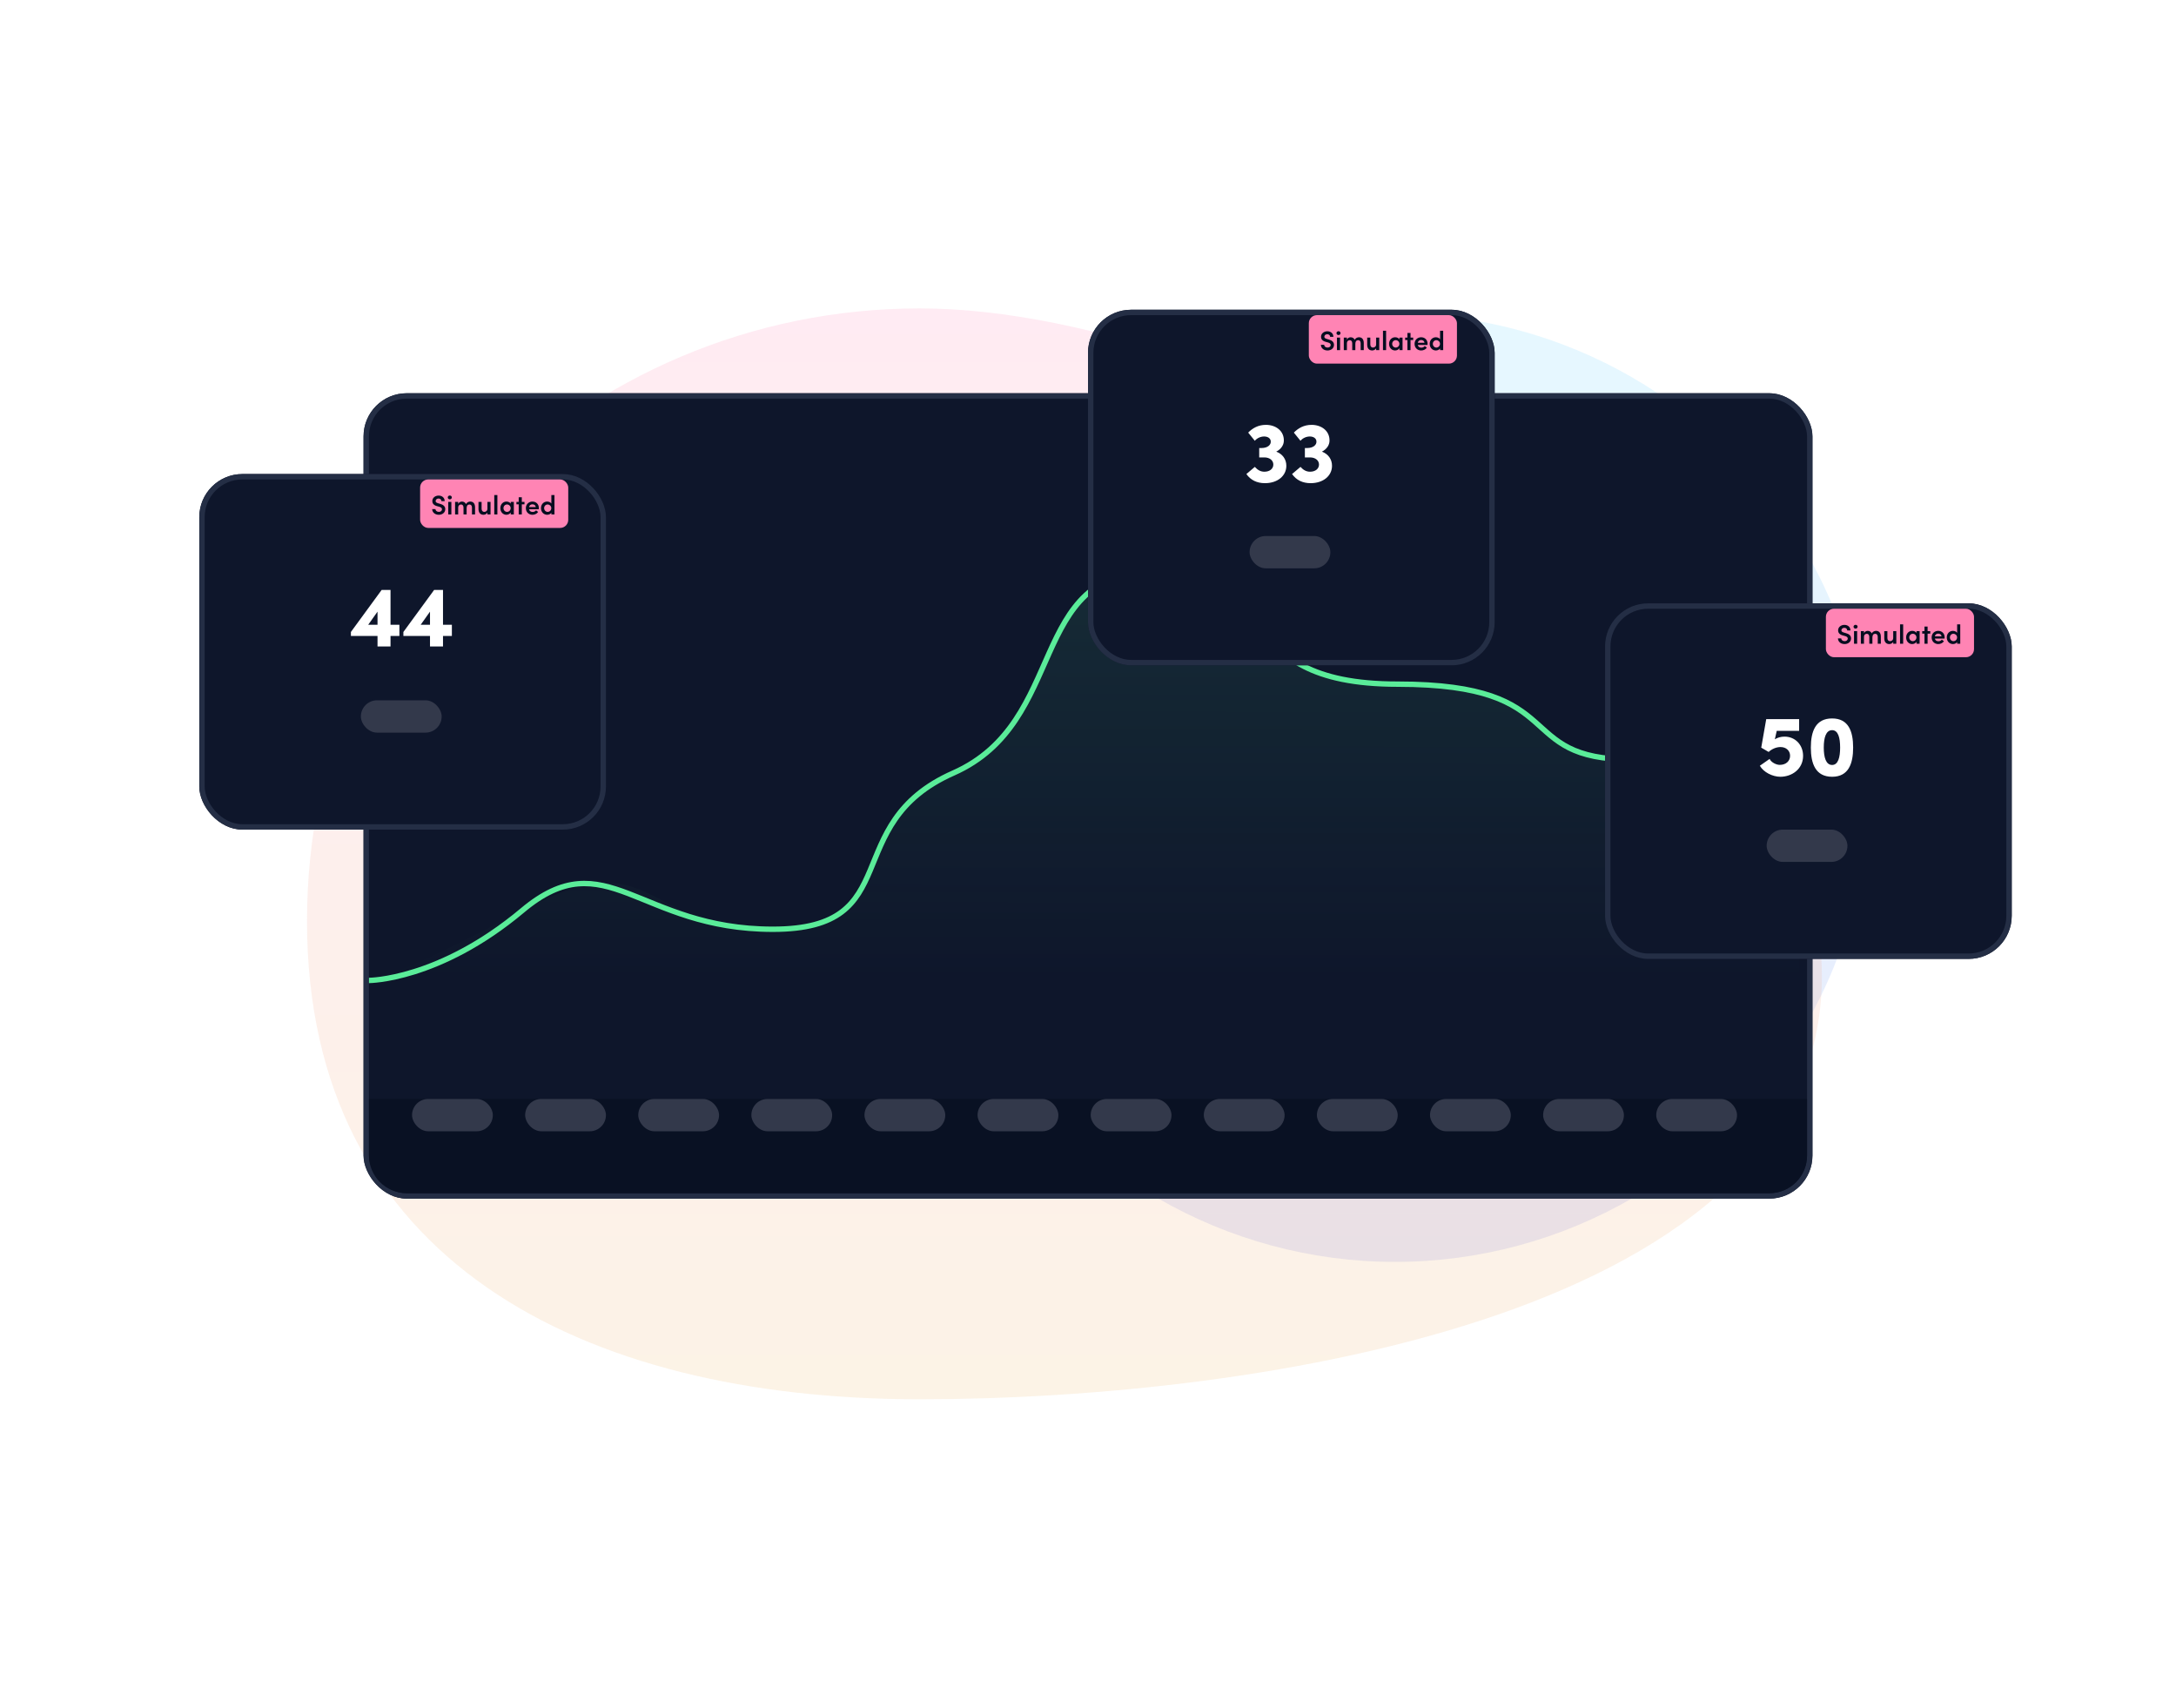
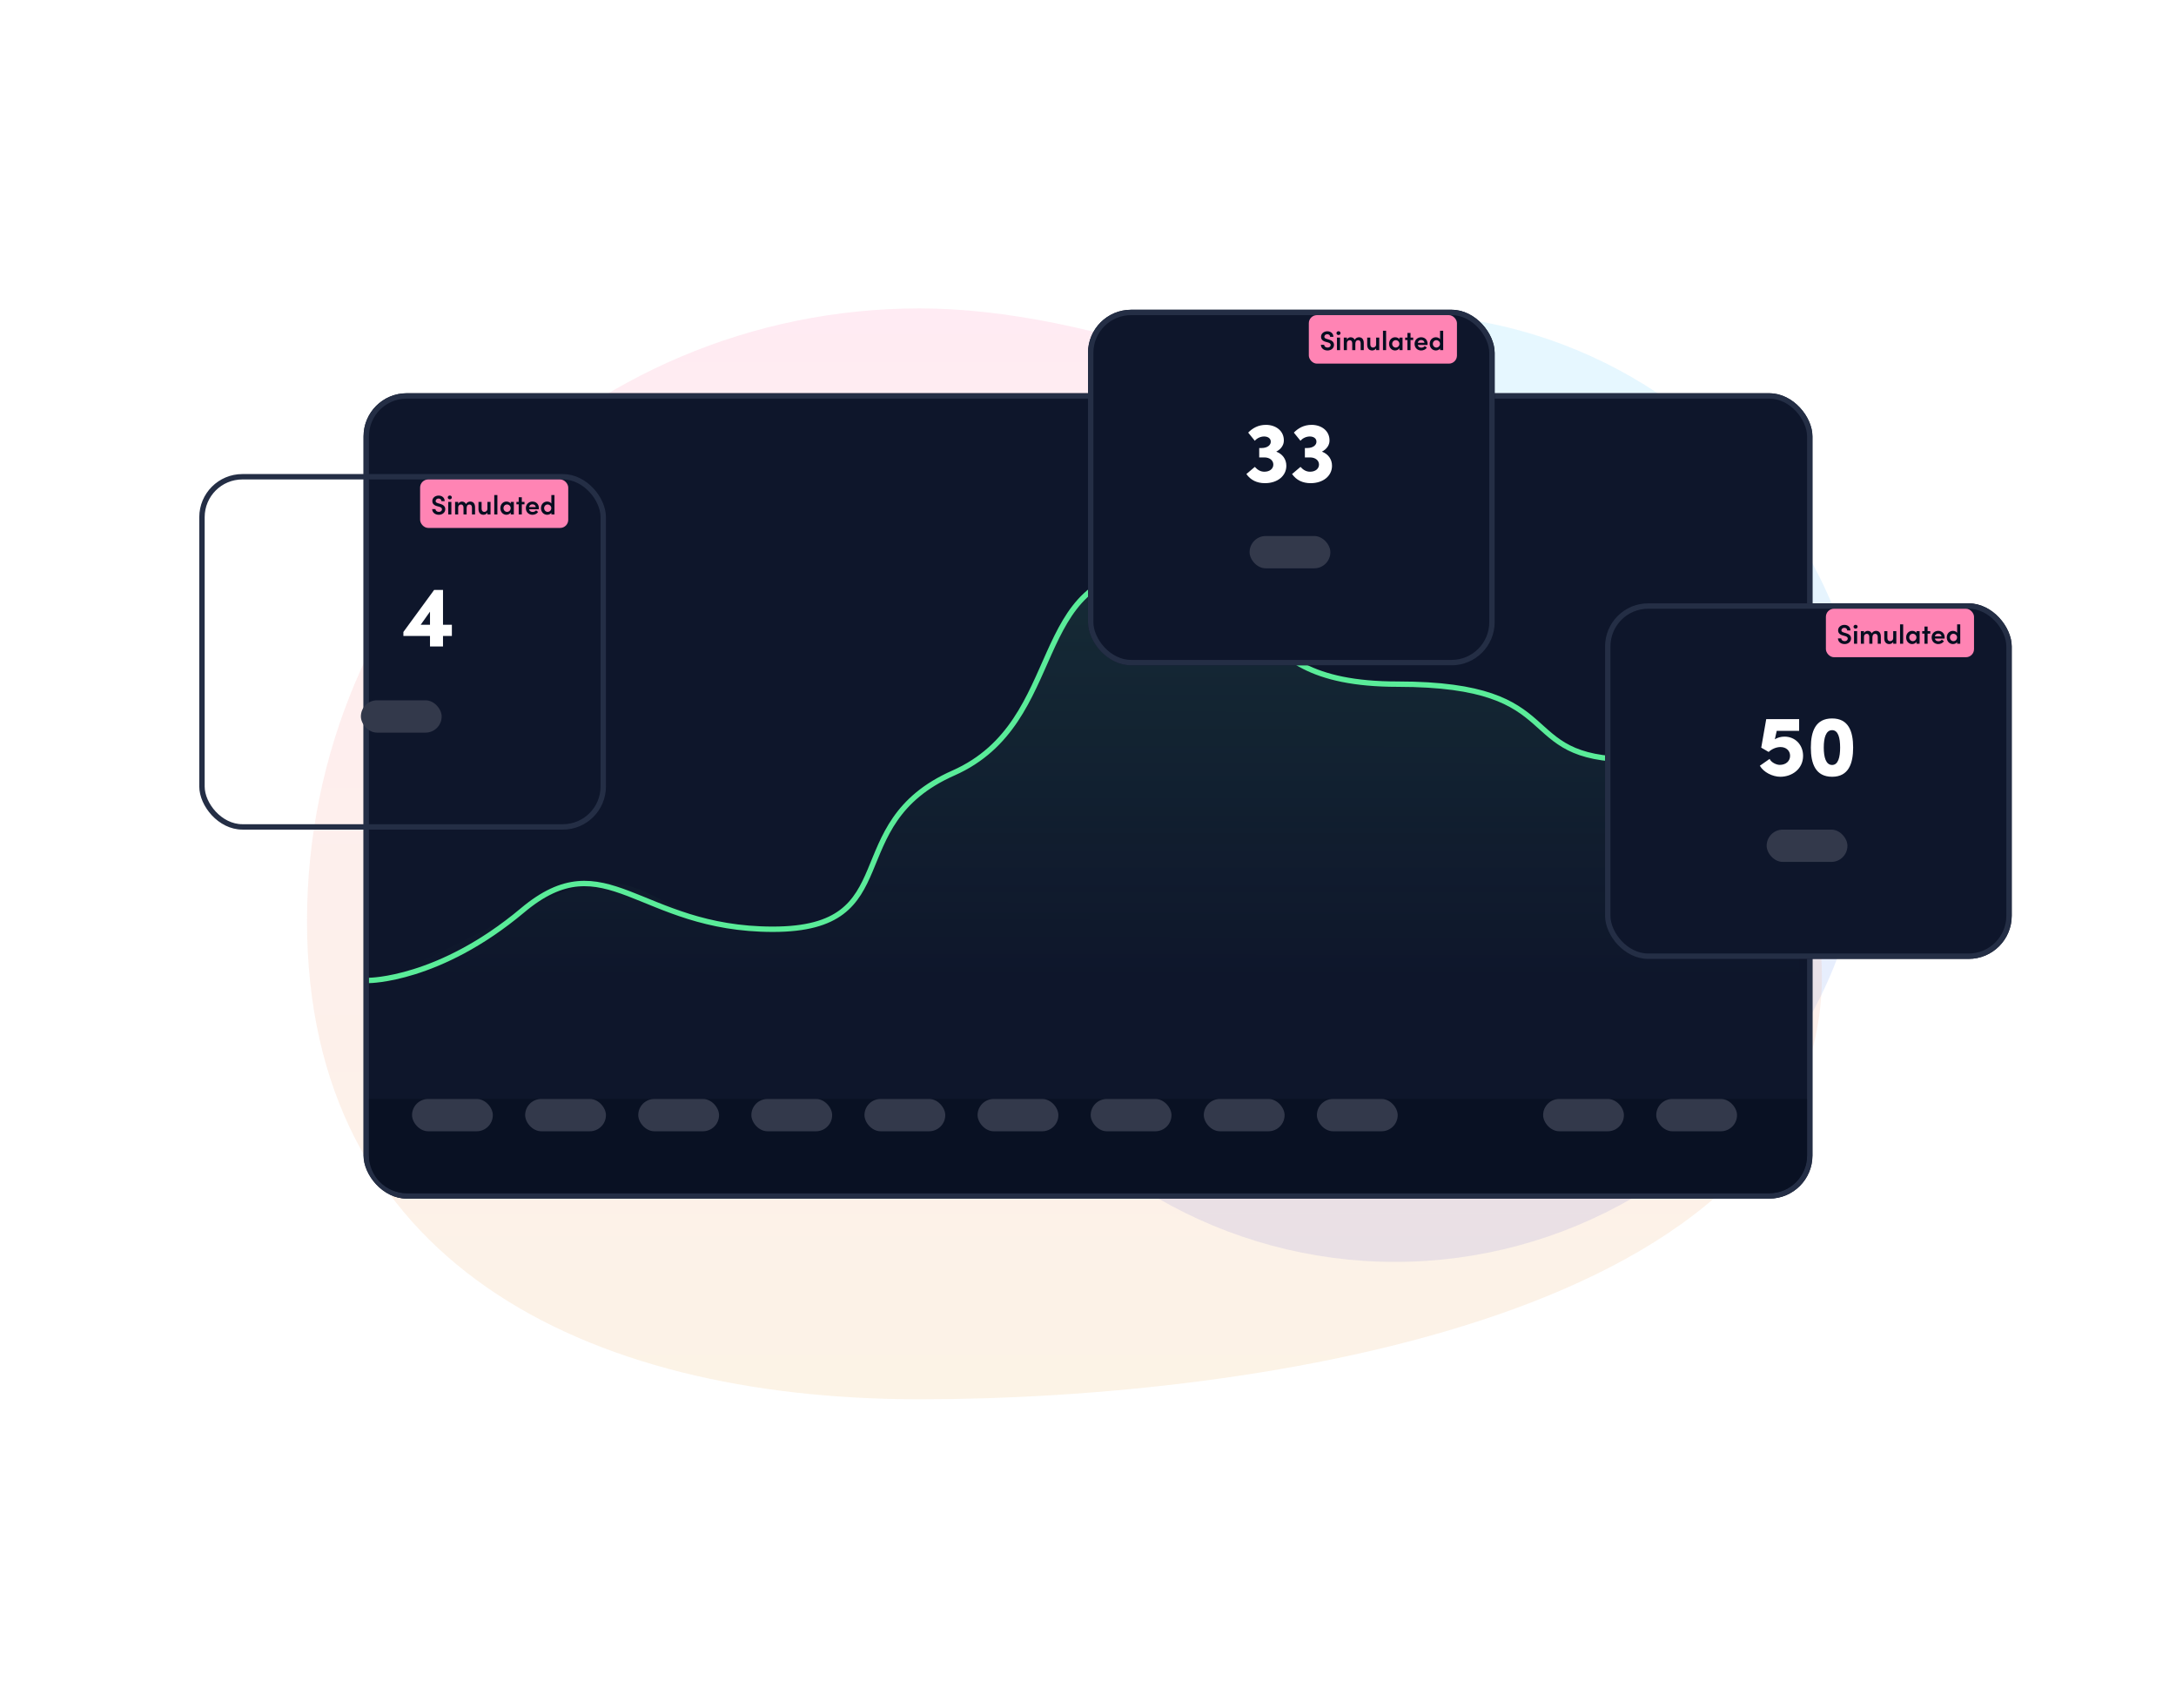
<svg xmlns="http://www.w3.org/2000/svg" width="808" height="634" viewBox="0 0 808 634" fill="none">
  <g filter="url(#filter0_f)">
    <circle cx="518" cy="292.5" r="176" transform="rotate(90 518 292.5)" fill="url(#paint0_linear)" fill-opacity="0.15" />
  </g>
  <g filter="url(#filter1_f)">
    <path d="M341.5 519.5C215.855 519.5 114 467.645 114 342C114 216.355 215.855 114.5 341.5 114.5C467.145 114.5 676.5 236.855 676.5 362.5C676.5 488.145 467.145 519.5 341.5 519.5Z" fill="url(#paint1_linear)" fill-opacity="0.16" />
  </g>
  <g filter="url(#filter2_d)">
    <rect x="135" y="134" width="538" height="299" rx="16" fill="#0E162B" />
    <rect x="136" y="135" width="536" height="297" rx="15" stroke="#242E45" stroke-width="2" />
  </g>
  <g filter="url(#filter3_d)">
    <path d="M137 396H671V417C671 424.732 664.732 431 657 431H151C143.268 431 137 424.732 137 417V396Z" fill="#091123" />
  </g>
  <rect x="153" y="408" width="30" height="12" rx="6" fill="#33394B" />
  <rect x="195" y="408" width="30" height="12" rx="6" fill="#33394B" />
  <rect x="237" y="408" width="30" height="12" rx="6" fill="#33394B" />
  <rect x="279" y="408" width="30" height="12" rx="6" fill="#33394B" />
  <rect x="321" y="408" width="30" height="12" rx="6" fill="#33394B" />
  <rect x="363" y="408" width="30" height="12" rx="6" fill="#33394B" />
  <rect x="405" y="408" width="30" height="12" rx="6" fill="#33394B" />
  <rect x="447" y="408" width="30" height="12" rx="6" fill="#33394B" />
  <rect x="489" y="408" width="30" height="12" rx="6" fill="#33394B" />
-   <rect x="531" y="408" width="30" height="12" rx="6" fill="#33394B" />
  <rect x="573" y="408" width="30" height="12" rx="6" fill="#33394B" />
  <rect x="615" y="408" width="30" height="12" rx="6" fill="#33394B" />
  <path d="M137.068 364C137.021 364.002 137 364 137 364H137.068C137.891 363.974 146.726 363.055 194 338C244 311.5 237 345 287 345C337 345 311 306 354 287C397 268 381 212 429 212C477 212 454 254 519 254C584 254 561 282 606 282C651 282 641 326 660 326H668V364H137.068Z" fill="url(#paint2_linear)" />
  <path d="M137 364C137 364 163 364 194 338C225 312 237 345 287 345C337 345 311 306 354 287C397 268 381 212 429 212C477 212 454 254 519 254C584 254 561 282 606 282C651 282 641 326 660 326C675.2 326 670.666 326 668 326" stroke="#5AEC99" stroke-width="2" />
  <g filter="url(#filter4_d)">
-     <rect x="74" y="164" width="151" height="132" rx="16" fill="#0E162B" />
    <rect x="75" y="165" width="149" height="130" rx="15" stroke="#242E45" stroke-width="2" />
  </g>
  <rect x="156" y="178" width="55" height="18" rx="3" fill="#FF84B4" />
  <path d="M162.94 191.12C164.29 191.12 165.34 190.28 165.34 189.02C165.34 187.92 164.51 187.36 163.43 187.06L162.61 186.82C161.82 186.61 161.76 186.21 161.76 186.02C161.76 185.48 162.25 185.08 162.84 185.08C163.48 185.08 163.91 185.49 163.91 186.06H165.12C165.12 184.77 164.13 183.99 162.87 183.99C161.6 183.99 160.53 184.82 160.53 186.04C160.53 186.64 160.79 187.53 162.27 187.91L163.13 188.15C163.71 188.31 164.12 188.59 164.12 189.07C164.12 189.61 163.67 190.04 162.97 190.04C162.21 190.04 161.7 189.55 161.69 189.01H160.48C160.48 190.18 161.47 191.12 162.94 191.12ZM167.022 185.39C167.442 185.39 167.772 185.08 167.772 184.68C167.772 184.27 167.442 183.97 167.022 183.97C166.612 183.97 166.262 184.27 166.262 184.68C166.262 185.08 166.612 185.39 167.022 185.39ZM167.602 191V186.33H166.442V191H167.602ZM174.611 186.21C174.141 186.21 173.411 186.42 173.041 187.15C172.761 186.56 172.211 186.21 171.531 186.21C170.941 186.21 170.271 186.56 170.141 187.19V186.33H168.981V191H170.141V188.51C170.141 187.62 170.681 187.3 171.221 187.3C171.721 187.3 172.111 187.7 172.111 188.44V191H173.271V188.69C173.271 187.76 173.651 187.3 174.321 187.3C174.861 187.3 175.251 187.69 175.251 188.44V191H176.401V188.38C176.401 187.02 175.781 186.21 174.611 186.21ZM180.991 188.83C180.991 189.74 180.331 190.04 179.801 190.04C179.281 190.04 178.831 189.65 178.831 188.9V186.33H177.671V188.95C177.671 190.31 178.341 191.12 179.541 191.12C180.011 191.12 180.751 190.86 180.991 190.27V191H182.151V186.33H180.991V188.83ZM184.692 191V183.79H183.532V191H184.692ZM189.641 186.98C189.331 186.49 188.711 186.21 188.071 186.21C186.751 186.21 185.791 187.25 185.791 188.66C185.791 190.11 186.791 191.12 188.041 191.12C188.711 191.12 189.331 190.78 189.641 190.27V191H190.801V186.33H189.641V186.98ZM188.281 190.04C187.521 190.04 186.951 189.41 186.951 188.66C186.951 187.91 187.521 187.29 188.271 187.29C188.961 187.29 189.621 187.86 189.621 188.66C189.621 189.44 189.001 190.04 188.281 190.04ZM193.764 186.33V184.61H192.604V186.33H191.764V187.25H192.604V191H193.764V187.25H194.754V186.33H193.764ZM200.094 188.62C200.094 187.16 199.044 186.21 197.714 186.21C196.374 186.21 195.264 187.17 195.264 188.66C195.264 190.12 196.324 191.12 197.714 191.12C198.564 191.12 199.394 190.74 199.824 190.06L199.044 189.47C198.774 189.85 198.284 190.07 197.784 190.07C197.084 190.07 196.584 189.72 196.454 189.07H200.074C200.084 188.9 200.094 188.75 200.094 188.62ZM196.454 188.26C196.594 187.55 197.104 187.24 197.724 187.24C198.374 187.24 198.874 187.62 198.944 188.26H196.454ZM204.729 186.94C204.409 186.45 203.759 186.21 203.169 186.21C201.939 186.21 200.879 187.16 200.879 188.66C200.879 190.15 201.949 191.12 203.179 191.12C203.749 191.12 204.409 190.87 204.729 190.38V191H205.889V183.79H204.729V186.94ZM203.359 190.04C202.639 190.04 202.049 189.43 202.049 188.65C202.049 187.87 202.639 187.29 203.359 187.29C204.029 187.29 204.709 187.83 204.709 188.65C204.709 189.47 204.069 190.04 203.359 190.04Z" fill="#060D20" />
  <rect x="134" y="260" width="30" height="12" rx="6" fill="#33394B" />
-   <path d="M145.011 231.941V219.021H141.717L130.3 234.627V236.098H140.182V240H145.011V236.098H148.305V231.941H145.011ZM140.182 227.08V231.941H136.728L140.182 227.08Z" fill="white" />
  <path d="M164.498 231.941V219.021H161.204L149.788 234.627V236.098H159.669V240H164.498V236.098H167.792V231.941H164.498ZM159.669 227.08V231.941H156.216L159.669 227.08Z" fill="white" />
  <g filter="url(#filter5_d)">
    <rect x="596" y="212" width="151" height="132" rx="16" fill="#0E162B" />
    <rect x="597" y="213" width="149" height="130" rx="15" stroke="#242E45" stroke-width="2" />
  </g>
  <path d="M662.622 273.481C661.247 273.481 659.999 273.865 659.04 274.472L659.744 271.338H668.058V266.989H655.842L653.987 277.575L656.737 279.174C657.889 278.086 659.552 277.351 661.151 277.351C663.261 277.351 664.7 278.726 664.7 280.581C664.7 282.563 663.165 283.971 660.863 283.971C659.584 283.971 657.729 283.075 657.089 281.764L653.475 284.29C654.851 286.721 658.209 288.384 661.087 288.384C665.436 288.384 669.529 285.474 669.529 280.613C669.529 276.615 666.683 273.481 662.622 273.481ZM680.31 288.384C686.386 288.384 688.113 283.555 688.113 277.543C688.113 271.498 686.386 266.733 680.31 266.733C674.17 266.733 672.411 271.498 672.411 277.543C672.411 283.555 674.17 288.384 680.31 288.384ZM680.31 284.003C678.007 284.003 677.208 281.156 677.208 277.543C677.208 273.897 678.007 271.083 680.31 271.083C682.549 271.083 683.284 273.897 683.284 277.543C683.284 281.156 682.549 284.003 680.31 284.003Z" fill="white" />
  <rect x="678" y="226" width="55" height="18" rx="3" fill="#FF84B4" />
  <path d="M684.94 239.12C686.29 239.12 687.34 238.28 687.34 237.02C687.34 235.92 686.51 235.36 685.43 235.06L684.61 234.82C683.82 234.61 683.76 234.21 683.76 234.02C683.76 233.48 684.25 233.08 684.84 233.08C685.48 233.08 685.91 233.49 685.91 234.06H687.12C687.12 232.77 686.13 231.99 684.87 231.99C683.6 231.99 682.53 232.82 682.53 234.04C682.53 234.64 682.79 235.53 684.27 235.91L685.13 236.15C685.71 236.31 686.12 236.59 686.12 237.07C686.12 237.61 685.67 238.04 684.97 238.04C684.21 238.04 683.7 237.55 683.69 237.01H682.48C682.48 238.18 683.47 239.12 684.94 239.12ZM689.022 233.39C689.442 233.39 689.772 233.08 689.772 232.68C689.772 232.27 689.442 231.97 689.022 231.97C688.612 231.97 688.262 232.27 688.262 232.68C688.262 233.08 688.612 233.39 689.022 233.39ZM689.602 239V234.33H688.442V239H689.602ZM696.611 234.21C696.141 234.21 695.411 234.42 695.041 235.15C694.761 234.56 694.211 234.21 693.531 234.21C692.941 234.21 692.271 234.56 692.141 235.19V234.33H690.981V239H692.141V236.51C692.141 235.62 692.681 235.3 693.221 235.3C693.721 235.3 694.111 235.7 694.111 236.44V239H695.271V236.69C695.271 235.76 695.651 235.3 696.321 235.3C696.861 235.3 697.251 235.69 697.251 236.44V239H698.401V236.38C698.401 235.02 697.781 234.21 696.611 234.21ZM702.991 236.83C702.991 237.74 702.331 238.04 701.801 238.04C701.281 238.04 700.831 237.65 700.831 236.9V234.33H699.671V236.95C699.671 238.31 700.341 239.12 701.541 239.12C702.011 239.12 702.751 238.86 702.991 238.27V239H704.151V234.33H702.991V236.83ZM706.692 239V231.79H705.532V239H706.692ZM711.641 234.98C711.331 234.49 710.711 234.21 710.071 234.21C708.751 234.21 707.791 235.25 707.791 236.66C707.791 238.11 708.791 239.12 710.041 239.12C710.711 239.12 711.331 238.78 711.641 238.27V239H712.801V234.33H711.641V234.98ZM710.281 238.04C709.521 238.04 708.951 237.41 708.951 236.66C708.951 235.91 709.521 235.29 710.271 235.29C710.961 235.29 711.621 235.86 711.621 236.66C711.621 237.44 711.001 238.04 710.281 238.04ZM715.764 234.33V232.61H714.604V234.33H713.764V235.25H714.604V239H715.764V235.25H716.754V234.33H715.764ZM722.094 236.62C722.094 235.16 721.044 234.21 719.714 234.21C718.374 234.21 717.264 235.17 717.264 236.66C717.264 238.12 718.324 239.12 719.714 239.12C720.564 239.12 721.394 238.74 721.824 238.06L721.044 237.47C720.774 237.85 720.284 238.07 719.784 238.07C719.084 238.07 718.584 237.72 718.454 237.07H722.074C722.084 236.9 722.094 236.75 722.094 236.62ZM718.454 236.26C718.594 235.55 719.104 235.24 719.724 235.24C720.374 235.24 720.874 235.62 720.944 236.26H718.454ZM726.729 234.94C726.409 234.45 725.759 234.21 725.169 234.21C723.939 234.21 722.879 235.16 722.879 236.66C722.879 238.15 723.949 239.12 725.179 239.12C725.749 239.12 726.409 238.87 726.729 238.38V239H727.889V231.79H726.729V234.94ZM725.359 238.04C724.639 238.04 724.049 237.43 724.049 236.65C724.049 235.87 724.639 235.29 725.359 235.29C726.029 235.29 726.709 235.83 726.709 236.65C726.709 237.47 726.069 238.04 725.359 238.04Z" fill="#060D20" />
  <rect x="656" y="308" width="30" height="12" rx="6" fill="#33394B" />
  <g filter="url(#filter6_d)">
    <rect x="404" y="103" width="151" height="132" rx="16" fill="#0E162B" />
    <rect x="405" y="104" width="149" height="130" rx="15" stroke="#242E45" stroke-width="2" />
  </g>
  <path d="M473.906 167.679C475.633 166.784 476.721 165.281 476.721 163.586C476.785 159.972 473.747 157.733 470.069 157.733C467.223 157.733 465.112 158.949 463.481 160.611L465.943 163.65C466.743 162.658 468.118 162.051 469.397 162.051C470.772 162.051 471.764 162.722 471.86 163.778C472.02 165.121 470.74 166.336 468.438 166.336H467.574V169.822H469.493C471.476 169.822 472.819 170.941 472.819 172.476C472.819 173.979 471.54 175.13 469.493 175.13C468.054 175.13 466.967 174.459 465.943 173.34L462.809 175.994C464.408 178.264 466.743 179.384 469.717 179.384C474.354 179.384 477.648 176.697 477.648 172.924C477.648 170.461 476.209 168.543 473.906 167.679ZM490.865 167.679C492.592 166.784 493.679 165.281 493.679 163.586C493.743 159.972 490.705 157.733 487.027 157.733C484.181 157.733 482.07 158.949 480.439 160.611L482.902 163.65C483.701 162.658 485.076 162.051 486.355 162.051C487.731 162.051 488.722 162.722 488.818 163.778C488.978 165.121 487.699 166.336 485.396 166.336H484.533V169.822H486.451C488.434 169.822 489.777 170.941 489.777 172.476C489.777 173.979 488.498 175.13 486.451 175.13C485.012 175.13 483.925 174.459 482.902 173.34L479.768 175.994C481.367 178.264 483.701 179.384 486.675 179.384C491.312 179.384 494.606 176.697 494.606 172.924C494.606 170.461 493.167 168.543 490.865 167.679Z" fill="white" />
  <rect x="486" y="117" width="55" height="18" rx="3" fill="#FF84B4" />
  <path d="M492.94 130.12C494.29 130.12 495.34 129.28 495.34 128.02C495.34 126.92 494.51 126.36 493.43 126.06L492.61 125.82C491.82 125.61 491.76 125.21 491.76 125.02C491.76 124.48 492.25 124.08 492.84 124.08C493.48 124.08 493.91 124.49 493.91 125.06H495.12C495.12 123.77 494.13 122.99 492.87 122.99C491.6 122.99 490.53 123.82 490.53 125.04C490.53 125.64 490.79 126.53 492.27 126.91L493.13 127.15C493.71 127.31 494.12 127.59 494.12 128.07C494.12 128.61 493.67 129.04 492.97 129.04C492.21 129.04 491.7 128.55 491.69 128.01H490.48C490.48 129.18 491.47 130.12 492.94 130.12ZM497.022 124.39C497.442 124.39 497.772 124.08 497.772 123.68C497.772 123.27 497.442 122.97 497.022 122.97C496.612 122.97 496.262 123.27 496.262 123.68C496.262 124.08 496.612 124.39 497.022 124.39ZM497.602 130V125.33H496.442V130H497.602ZM504.611 125.21C504.141 125.21 503.411 125.42 503.041 126.15C502.761 125.56 502.211 125.21 501.531 125.21C500.941 125.21 500.271 125.56 500.141 126.19V125.33H498.981V130H500.141V127.51C500.141 126.62 500.681 126.3 501.221 126.3C501.721 126.3 502.111 126.7 502.111 127.44V130H503.271V127.69C503.271 126.76 503.651 126.3 504.321 126.3C504.861 126.3 505.251 126.69 505.251 127.44V130H506.401V127.38C506.401 126.02 505.781 125.21 504.611 125.21ZM510.991 127.83C510.991 128.74 510.331 129.04 509.801 129.04C509.281 129.04 508.831 128.65 508.831 127.9V125.33H507.671V127.95C507.671 129.31 508.341 130.12 509.541 130.12C510.011 130.12 510.751 129.86 510.991 129.27V130H512.151V125.33H510.991V127.83ZM514.692 130V122.79H513.532V130H514.692ZM519.641 125.98C519.331 125.49 518.711 125.21 518.071 125.21C516.751 125.21 515.791 126.25 515.791 127.66C515.791 129.11 516.791 130.12 518.041 130.12C518.711 130.12 519.331 129.78 519.641 129.27V130H520.801V125.33H519.641V125.98ZM518.281 129.04C517.521 129.04 516.951 128.41 516.951 127.66C516.951 126.91 517.521 126.29 518.271 126.29C518.961 126.29 519.621 126.86 519.621 127.66C519.621 128.44 519.001 129.04 518.281 129.04ZM523.764 125.33V123.61H522.604V125.33H521.764V126.25H522.604V130H523.764V126.25H524.754V125.33H523.764ZM530.094 127.62C530.094 126.16 529.044 125.21 527.714 125.21C526.374 125.21 525.264 126.17 525.264 127.66C525.264 129.12 526.324 130.12 527.714 130.12C528.564 130.12 529.394 129.74 529.824 129.06L529.044 128.47C528.774 128.85 528.284 129.07 527.784 129.07C527.084 129.07 526.584 128.72 526.454 128.07H530.074C530.084 127.9 530.094 127.75 530.094 127.62ZM526.454 127.26C526.594 126.55 527.104 126.24 527.724 126.24C528.374 126.24 528.874 126.62 528.944 127.26H526.454ZM534.729 125.94C534.409 125.45 533.759 125.21 533.169 125.21C531.939 125.21 530.879 126.16 530.879 127.66C530.879 129.15 531.949 130.12 533.179 130.12C533.749 130.12 534.409 129.87 534.729 129.38V130H535.889V122.79H534.729V125.94ZM533.359 129.04C532.639 129.04 532.049 128.43 532.049 127.65C532.049 126.87 532.639 126.29 533.359 126.29C534.029 126.29 534.709 126.83 534.709 127.65C534.709 128.47 534.069 129.04 533.359 129.04Z" fill="#060D20" />
  <rect x="464" y="199" width="30" height="12" rx="6" fill="#33394B" />
  <defs>
    <filter id="filter0_f" x="228" y="2.5" width="580" height="580" filterUnits="userSpaceOnUse" color-interpolation-filters="sRGB">
      <feFlood flood-opacity="0" result="BackgroundImageFix" />
      <feBlend mode="normal" in="SourceGraphic" in2="BackgroundImageFix" result="shape" />
      <feGaussianBlur stdDeviation="57" result="effect1_foregroundBlur" />
    </filter>
    <filter id="filter1_f" x="0" y="0.5" width="790.5" height="633" filterUnits="userSpaceOnUse" color-interpolation-filters="sRGB">
      <feFlood flood-opacity="0" result="BackgroundImageFix" />
      <feBlend mode="normal" in="SourceGraphic" in2="BackgroundImageFix" result="shape" />
      <feGaussianBlur stdDeviation="57" result="effect1_foregroundBlur" />
    </filter>
    <filter id="filter2_d" x="111" y="122" width="586" height="347" filterUnits="userSpaceOnUse" color-interpolation-filters="sRGB">
      <feFlood flood-opacity="0" result="BackgroundImageFix" />
      <feColorMatrix in="SourceAlpha" type="matrix" values="0 0 0 0 0 0 0 0 0 0 0 0 0 0 0 0 0 0 127 0" />
      <feOffset dy="12" />
      <feGaussianBlur stdDeviation="12" />
      <feColorMatrix type="matrix" values="0 0 0 0 0 0 0 0 0 0 0 0 0 0 0 0 0 0 0.05 0" />
      <feBlend mode="normal" in2="BackgroundImageFix" result="effect1_dropShadow" />
      <feBlend mode="normal" in="SourceGraphic" in2="effect1_dropShadow" result="shape" />
    </filter>
    <filter id="filter3_d" x="113" y="384" width="582" height="83" filterUnits="userSpaceOnUse" color-interpolation-filters="sRGB">
      <feFlood flood-opacity="0" result="BackgroundImageFix" />
      <feColorMatrix in="SourceAlpha" type="matrix" values="0 0 0 0 0 0 0 0 0 0 0 0 0 0 0 0 0 0 127 0" />
      <feOffset dy="12" />
      <feGaussianBlur stdDeviation="12" />
      <feColorMatrix type="matrix" values="0 0 0 0 0 0 0 0 0 0 0 0 0 0 0 0 0 0 0.05 0" />
      <feBlend mode="normal" in2="BackgroundImageFix" result="effect1_dropShadow" />
      <feBlend mode="normal" in="SourceGraphic" in2="effect1_dropShadow" result="shape" />
    </filter>
    <filter id="filter4_d" x="50" y="152" width="199" height="180" filterUnits="userSpaceOnUse" color-interpolation-filters="sRGB">
      <feFlood flood-opacity="0" result="BackgroundImageFix" />
      <feColorMatrix in="SourceAlpha" type="matrix" values="0 0 0 0 0 0 0 0 0 0 0 0 0 0 0 0 0 0 127 0" />
      <feOffset dy="12" />
      <feGaussianBlur stdDeviation="12" />
      <feColorMatrix type="matrix" values="0 0 0 0 0 0 0 0 0 0 0 0 0 0 0 0 0 0 0.05 0" />
      <feBlend mode="normal" in2="BackgroundImageFix" result="effect1_dropShadow" />
      <feBlend mode="normal" in="SourceGraphic" in2="effect1_dropShadow" result="shape" />
    </filter>
    <filter id="filter5_d" x="572" y="200" width="199" height="180" filterUnits="userSpaceOnUse" color-interpolation-filters="sRGB">
      <feFlood flood-opacity="0" result="BackgroundImageFix" />
      <feColorMatrix in="SourceAlpha" type="matrix" values="0 0 0 0 0 0 0 0 0 0 0 0 0 0 0 0 0 0 127 0" />
      <feOffset dy="12" />
      <feGaussianBlur stdDeviation="12" />
      <feColorMatrix type="matrix" values="0 0 0 0 0 0 0 0 0 0 0 0 0 0 0 0 0 0 0.05 0" />
      <feBlend mode="normal" in2="BackgroundImageFix" result="effect1_dropShadow" />
      <feBlend mode="normal" in="SourceGraphic" in2="effect1_dropShadow" result="shape" />
    </filter>
    <filter id="filter6_d" x="380" y="91" width="199" height="180" filterUnits="userSpaceOnUse" color-interpolation-filters="sRGB">
      <feFlood flood-opacity="0" result="BackgroundImageFix" />
      <feColorMatrix in="SourceAlpha" type="matrix" values="0 0 0 0 0 0 0 0 0 0 0 0 0 0 0 0 0 0 127 0" />
      <feOffset dy="12" />
      <feGaussianBlur stdDeviation="12" />
      <feColorMatrix type="matrix" values="0 0 0 0 0 0 0 0 0 0 0 0 0 0 0 0 0 0 0.05 0" />
      <feBlend mode="normal" in2="BackgroundImageFix" result="effect1_dropShadow" />
      <feBlend mode="normal" in="SourceGraphic" in2="effect1_dropShadow" result="shape" />
    </filter>
    <linearGradient id="paint0_linear" x1="342" y1="269.342" x2="694" y2="269.342" gradientUnits="userSpaceOnUse">
      <stop stop-color="#55CEFF" />
      <stop offset="1" stop-color="#6370E5" />
    </linearGradient>
    <linearGradient id="paint1_linear" x1="371.436" y1="114.5" x2="371.436" y2="569.5" gradientUnits="userSpaceOnUse">
      <stop stop-color="#FF84B4" />
      <stop offset="1" stop-color="#ECBA5A" />
    </linearGradient>
    <linearGradient id="paint2_linear" x1="404" y1="212" x2="403.883" y2="364.001" gradientUnits="userSpaceOnUse">
      <stop stop-color="#5AEC99" stop-opacity="0.1" />
      <stop offset="1" stop-color="#5AEC99" stop-opacity="0" />
    </linearGradient>
  </defs>
</svg>